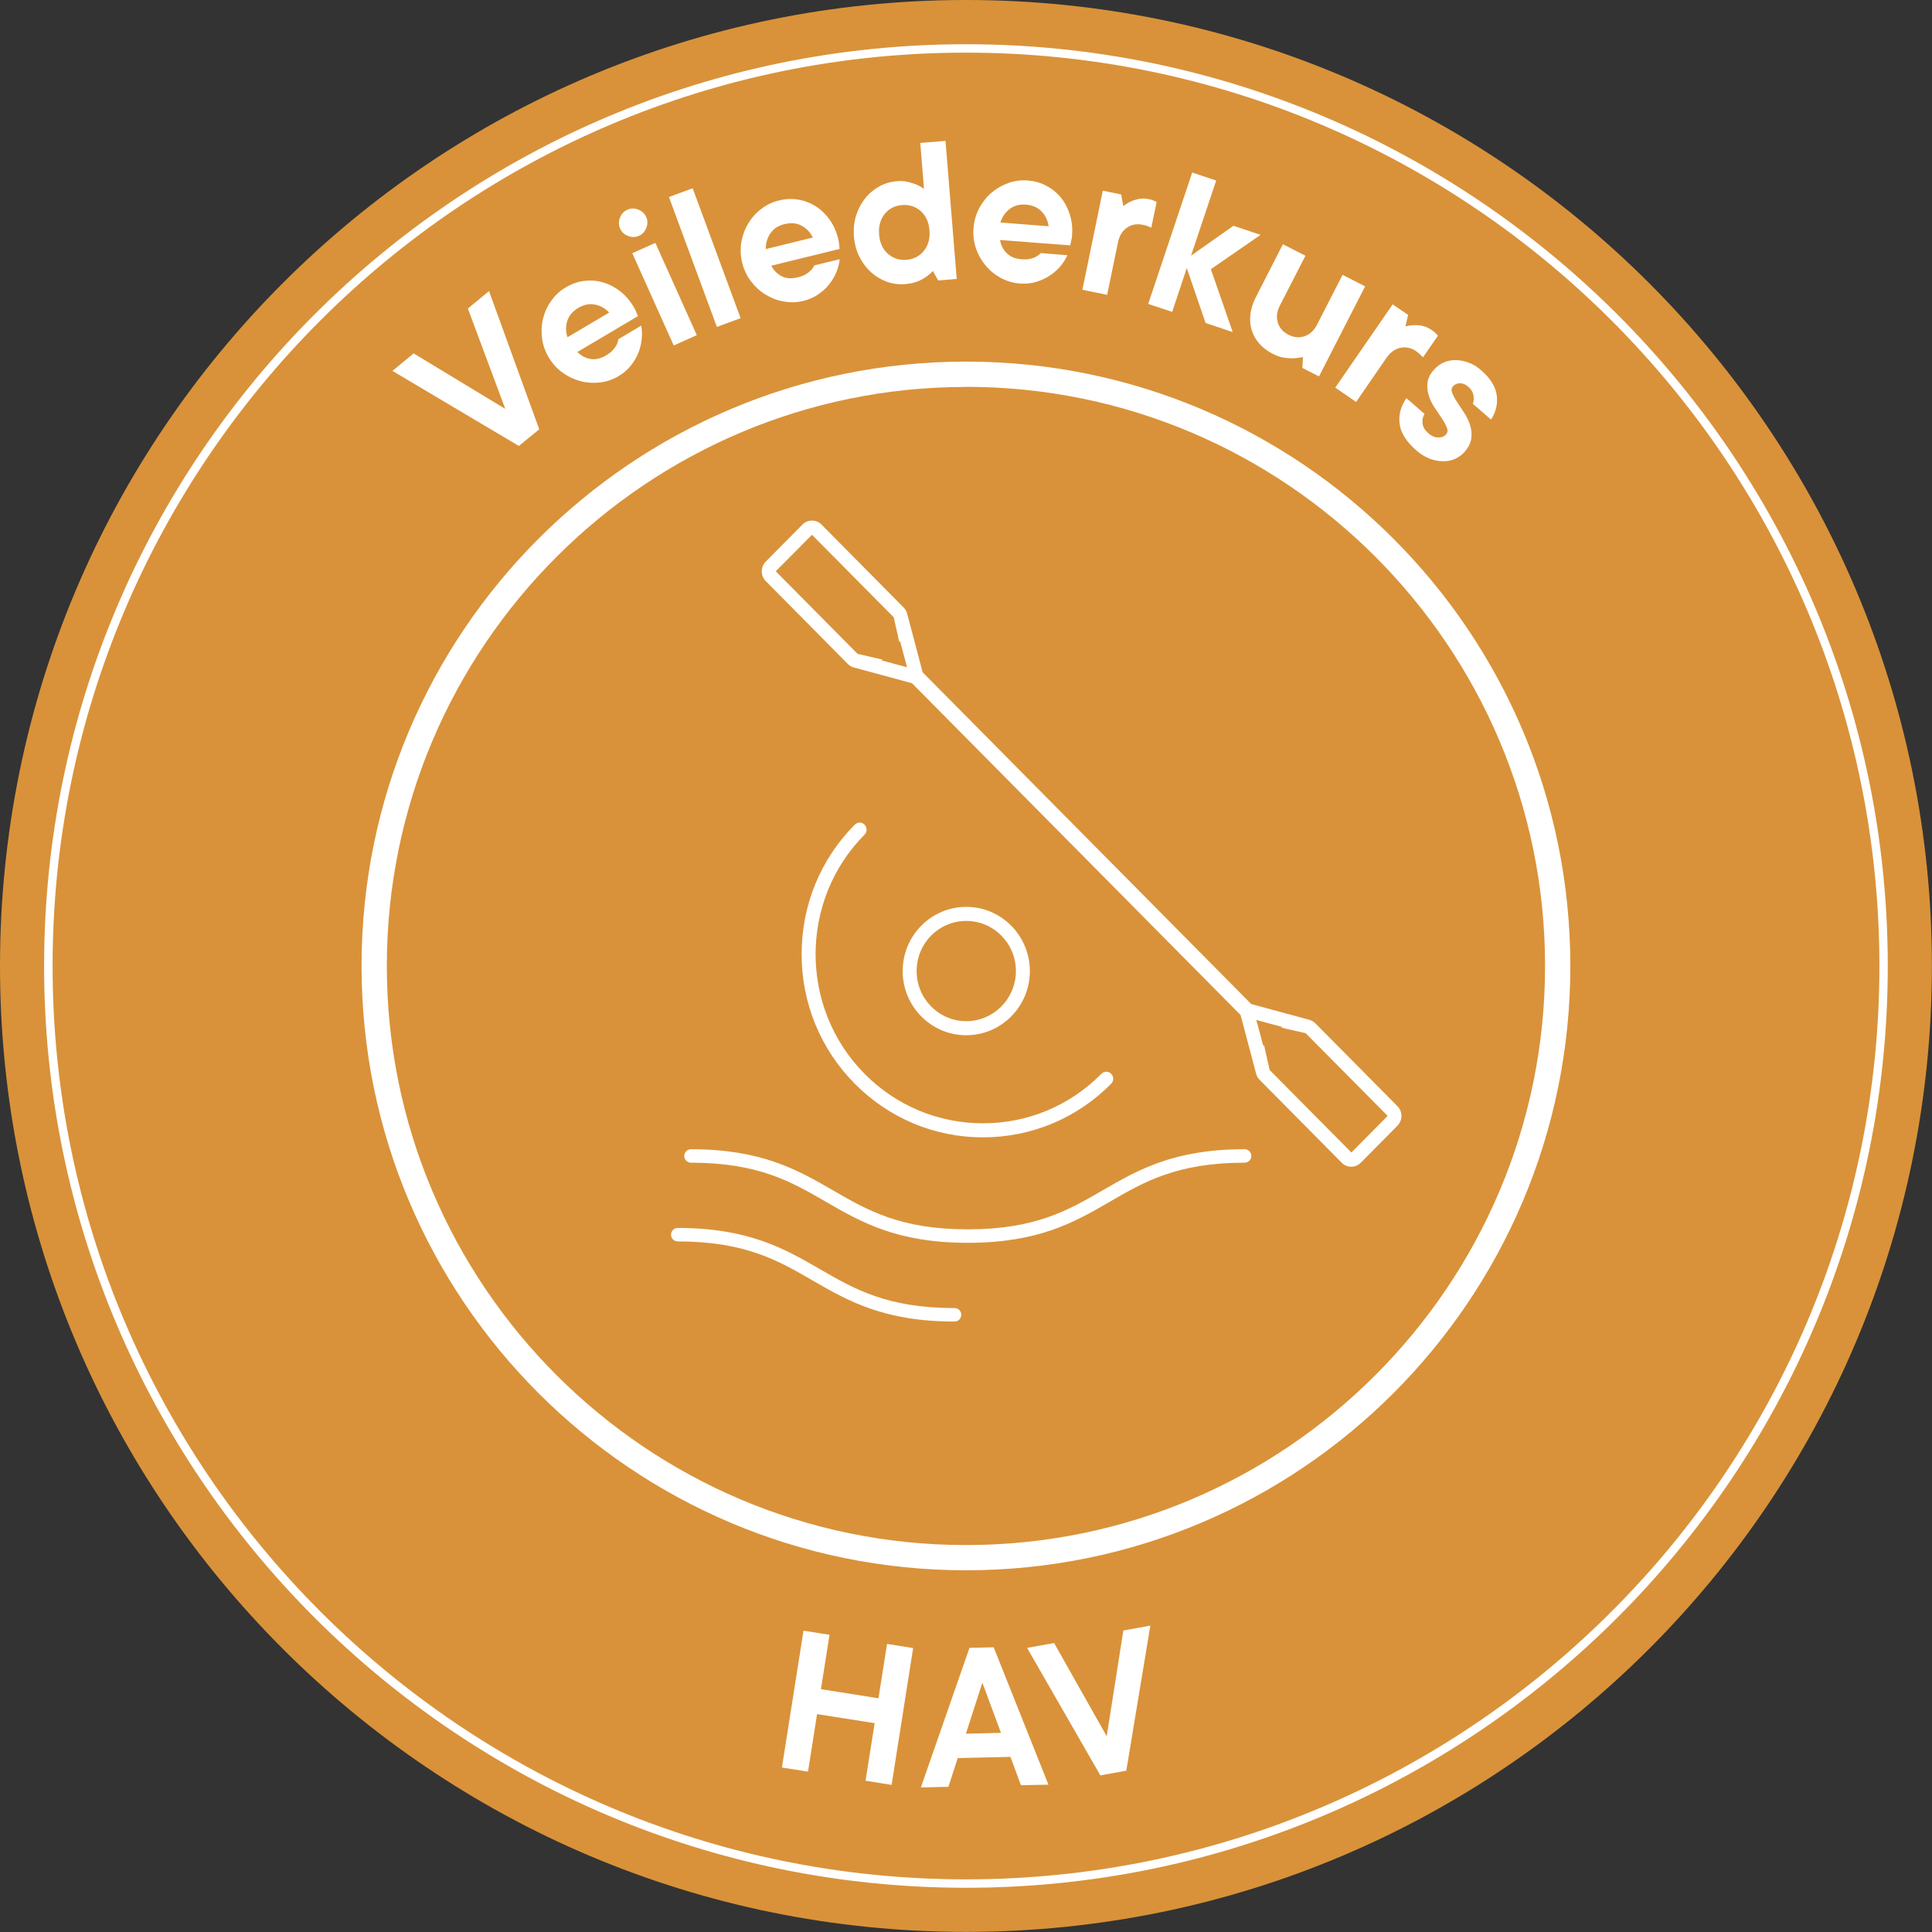
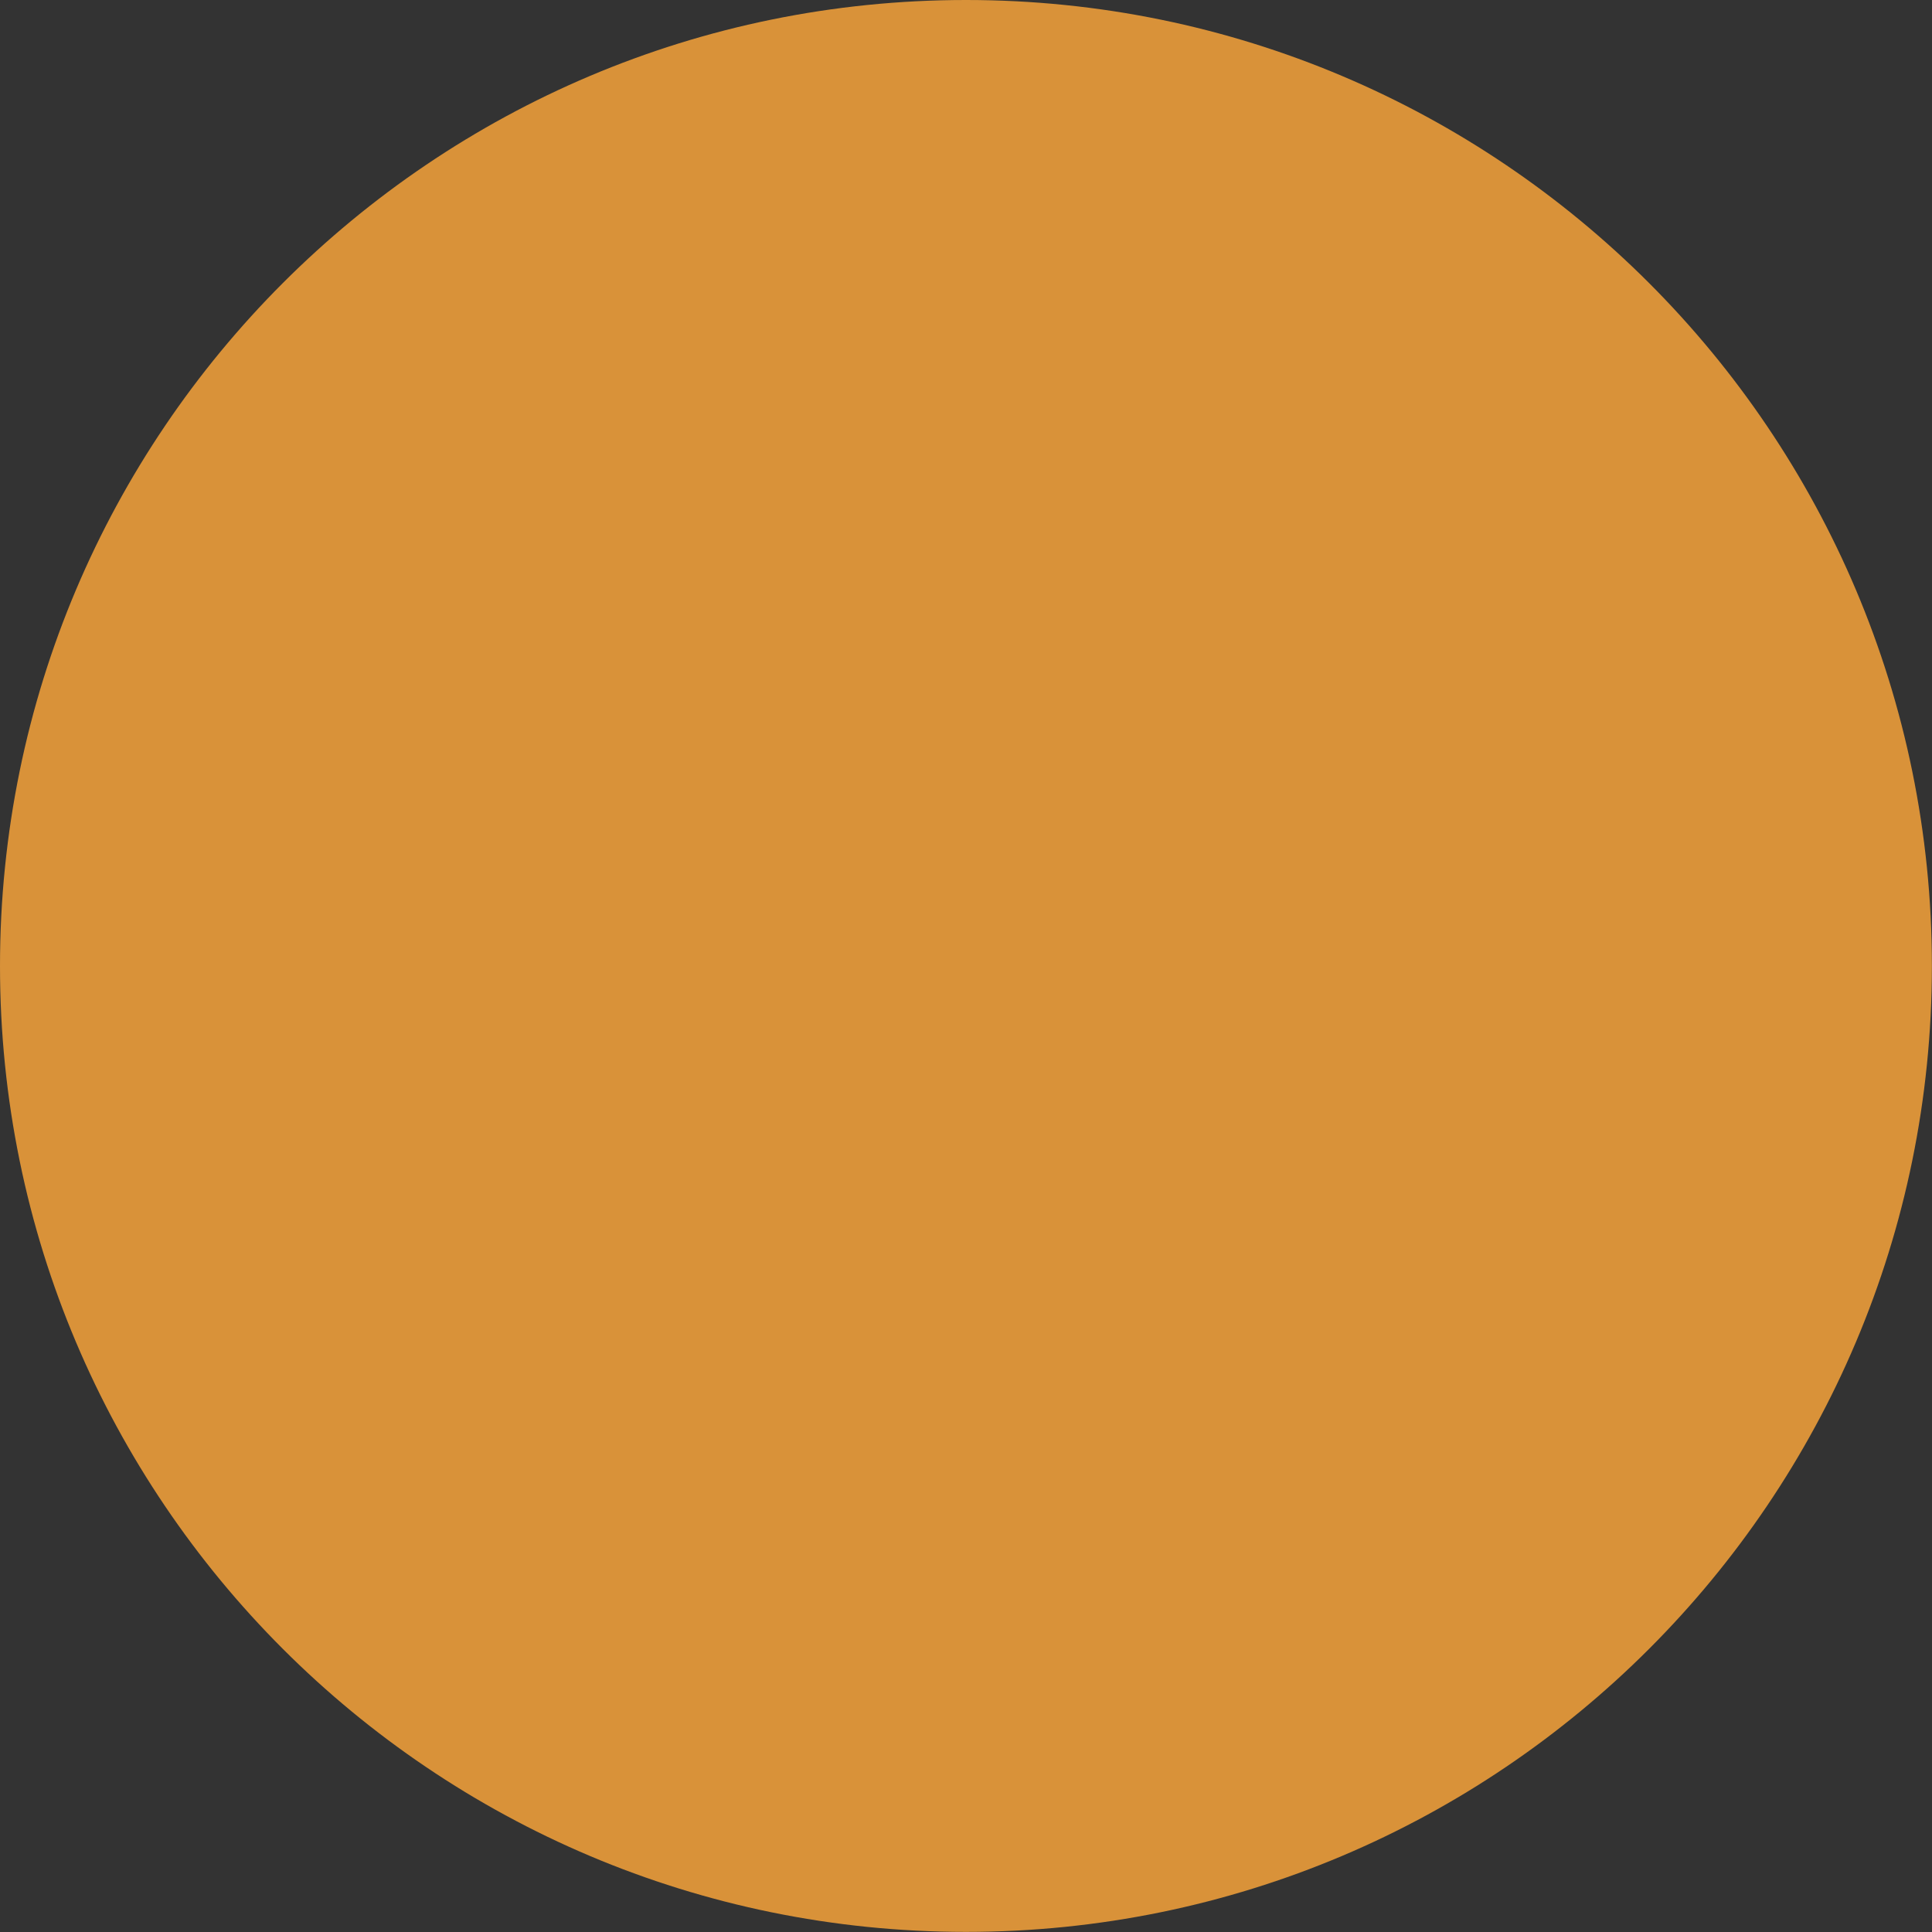
<svg xmlns="http://www.w3.org/2000/svg" width="36" height="36" fill="none" viewBox="0 0 36 36">
  <rect x="0" y="0" width="36" height="36" fill="#333333" stroke="none" />
  <path fill="#D99239" d="M18 35.998c9.94 0 17.998-8.058 17.998-17.999C35.998 8.06 27.94 0 18 0 8.06 0 0 8.059 0 18c0 9.94 8.059 17.998 18 17.998z" />
-   <path fill="#fff" d="M9.669 8.31L7.313 6.911l.395-.326 1.707 1.034-.697-1.87.394-.325L10.048 8l-.38.31zM11.948 6.067c.015.074.018.154.01.242-.007.086-.028.172-.06.258-.033.087-.082.166-.141.243-.062.077-.137.143-.23.198-.11.066-.226.105-.35.119-.124.014-.245.006-.362-.025-.12-.032-.23-.085-.332-.159-.104-.073-.189-.169-.258-.283-.069-.115-.11-.235-.125-.36-.015-.126-.01-.248.02-.367.03-.12.08-.23.153-.33.072-.103.162-.186.272-.25.105-.063.218-.102.335-.118.118-.015.234-.007.347.024.114.031.22.086.323.163.101.078.188.179.261.3l.029.057.023.055.025.056-1.128.668c.066.069.146.113.238.13.093.017.193-.005.298-.067.053-.032.095-.065.125-.1.03-.032.052-.065.07-.096.016-.036.027-.07.032-.105l.425-.253zm-1.173-.33c-.104.063-.173.144-.205.244-.031.1-.03.202.005.303l.776-.46c-.073-.078-.16-.128-.262-.148-.102-.022-.207 0-.314.06zM11.906 4.394c-.064.03-.132.03-.202.003-.07-.026-.12-.072-.149-.138-.03-.064-.03-.131-.003-.202.027-.07.072-.12.138-.149.064-.03.131-.03.202-.003.07.027.12.072.149.138.03.064.03.132.003.202s-.074.12-.138.15zm1.078 1.851l-.43.193-.772-1.72.43-.192.772 1.719zM13.8 5.929l-.442.163-.893-2.421.442-.163.893 2.42zM15.646 4.83c-.007.075-.027.152-.058.234-.033.081-.077.156-.133.229-.057.072-.126.136-.206.19-.08.057-.172.098-.276.123-.125.031-.247.034-.37.012-.122-.021-.235-.065-.34-.13-.104-.064-.194-.147-.27-.247-.077-.1-.132-.216-.164-.347-.03-.13-.037-.257-.015-.382s.064-.24.127-.345c.062-.105.142-.196.241-.272.099-.077.21-.13.334-.16.119-.03.238-.035.354-.016.118.019.226.06.326.122.1.063.186.146.262.251.075.104.128.226.163.364.004.022.009.042.01.062l.007.06.006.061-1.272.312c.043.085.106.149.19.194.085.046.186.052.306.022.062-.016.11-.034.15-.058.037-.023.068-.047.093-.073.027-.029.047-.06.063-.091l.472-.115zm-1.027-.655c-.119.03-.208.088-.266.176-.058.087-.086.185-.083.29l.876-.215c-.046-.096-.115-.17-.209-.22-.092-.05-.197-.06-.318-.03zM16.866 5.294c-.117.01-.23-.005-.34-.044-.11-.04-.208-.099-.296-.177-.088-.08-.16-.176-.216-.289-.057-.112-.091-.24-.102-.377-.011-.14.002-.268.04-.39.038-.121.095-.228.168-.32.074-.093.162-.166.264-.223.101-.056.211-.089.329-.098.077-.007.145-.002.207.014.06.015.114.033.16.05.051.023.097.05.137.08l-.069-.857.47-.038.209 2.573-.346.028-.098-.177c-.04.043-.084.08-.134.115-.044.031-.098.06-.162.084-.067.024-.14.04-.22.046zm.453-1.002c-.012-.155-.067-.275-.164-.36-.098-.085-.213-.122-.347-.111-.133.01-.241.065-.323.166-.08.1-.117.227-.104.382.012.155.067.276.164.36.097.085.213.123.346.112.134-.011.242-.066.323-.166.082-.1.118-.228.105-.383zM19.889 4.756c-.03.069-.072.136-.129.204-.056.067-.122.125-.199.175-.076.05-.161.09-.255.118-.094.028-.194.039-.3.03-.13-.01-.247-.044-.357-.104-.11-.06-.203-.135-.282-.229-.078-.094-.14-.2-.18-.32-.042-.118-.058-.245-.047-.378.01-.134.046-.256.104-.369.06-.111.134-.208.227-.288.092-.08.197-.141.313-.183.116-.043.24-.058.367-.049.122.01.236.04.341.096.105.054.196.127.272.217.075.091.131.198.17.32.04.122.052.254.043.395-.002.022-.005.042-.01.063l-.012.058-.013.06-1.307-.1c.014.094.055.176.121.243.066.068.16.107.282.116.063.005.116.002.158-.008.044-.01.08-.023.112-.04.034-.02.062-.043.087-.068l.494.041zm-.77-.943c-.122-.01-.225.019-.308.083-.083.066-.14.149-.17.25l.899.07c-.015-.106-.057-.196-.129-.273-.072-.077-.17-.12-.292-.13zM21.416 3.713c.022.004.04.009.055.015.016.007.03.013.043.017.012.007.025.011.039.016l-.1.481-.041-.017-.049-.019c-.019-.006-.04-.012-.066-.017-.113-.024-.211-.005-.297.053-.087.06-.142.15-.167.27l-.203.982-.461-.095.38-1.846.342.07.04.218c.04-.033.086-.061.137-.085.044-.021.096-.037.156-.05.06-.01.123-.008.192.007zM22.464 6.018l-.35-1.023-.272.816-.447-.148.82-2.448.447.149-.469 1.4.791-.557.505.169-.926.64.407 1.172-.506-.17zM23.712 6.591c-.1-.052-.182-.114-.248-.19-.066-.075-.113-.158-.14-.25-.029-.093-.037-.191-.024-.295.012-.105.045-.211.102-.321l.503-.984.42.214-.477.93c-.056.11-.069.214-.039.313.03.1.096.176.199.229.102.052.202.061.3.028.1-.034.176-.105.233-.215l.476-.929.42.215-.859 1.678-.31-.158.011-.202c-.06.012-.119.02-.182.022-.053.003-.114-.002-.181-.013-.068-.01-.135-.037-.204-.072zM26.686 6.155l.046.036.033.033c.009.01.018.02.03.03l-.28.404-.033-.033c-.009-.01-.021-.022-.037-.036-.016-.014-.033-.028-.053-.042-.095-.066-.193-.088-.295-.066-.102.02-.188.082-.259.183l-.569.826-.388-.268 1.07-1.551.287.197-.049.215c.05-.016.104-.023.16-.023.049-.004.102.001.162.014.06.014.117.04.175.081zM26.544 7.713c-.033.055-.046.114-.036.18.008.066.044.124.105.179.062.053.125.08.188.08.064 0 .113-.02.147-.06.028-.033.033-.073.012-.124-.02-.05-.05-.106-.09-.167-.041-.061-.085-.129-.134-.2-.048-.07-.086-.145-.11-.223-.027-.079-.035-.159-.027-.24.007-.082.046-.165.119-.246.05-.058.11-.104.178-.135.07-.031.144-.049.223-.047.08 0 .16.016.243.045.083.03.163.079.241.148.17.149.266.304.287.465.02.163-.016.312-.107.45l-.34-.295c.019-.037.024-.087.014-.15s-.04-.118-.094-.163c-.053-.047-.106-.069-.16-.069-.053.002-.097.02-.13.06-.028.032-.033.073-.012.123.02.05.05.107.09.168l.132.2c.047.073.085.148.11.228.025.08.033.161.023.244-.009.085-.051.168-.123.253-.05.058-.111.101-.18.133-.071.031-.146.047-.225.045-.08 0-.161-.017-.247-.048-.086-.032-.17-.085-.25-.154-.184-.161-.29-.326-.311-.494-.022-.167.02-.327.127-.48l.337.294zM17.015 30.709l-.401 2.55-.486-.078.17-1.072-1.073-.169-.169 1.072-.486-.077.402-2.55.485.077-.16 1.013 1.072.17.16-1.013.486.077zM17.672 33.295l-.513.011.906-2.601.451-.01 1.02 2.56-.512.01-.196-.528-.982.022-.174.536zm.98-1.006l-.347-.934-.307.95.655-.016zM20.504 33.082l-1.366-2.376.504-.09.98 1.737.31-1.971.503-.091-.448 2.703-.483.088z" />
-   <path fill="#fff" d="M17.999 35.176C8.527 35.176.822 27.47.822 17.999S8.53.824 18 .824c9.47 0 17.176 7.705 17.176 17.177 0 9.471-7.705 17.175-17.176 17.175zm0-34.195C8.615.98.98 8.616.98 17.999c0 9.385 7.634 17.02 17.02 17.02 9.384 0 17.02-7.635 17.02-17.02C35.018 8.616 27.383.981 17.998.981z" />
-   <path fill="#fff" d="M18 7.208c5.95 0 10.79 4.841 10.79 10.791S23.95 28.79 18 28.79c-5.951 0-10.792-4.84-10.792-10.79C7.208 12.05 12.05 7.21 18 7.21zm0-.47C11.78 6.738 6.737 11.781 6.737 18 6.738 24.217 11.78 29.26 18 29.26c6.22 0 11.261-5.043 11.261-11.26 0-6.219-5.041-11.262-11.26-11.262z" />
-   <path fill="#fff" fill-rule="evenodd" d="M15.13 9.7c-.064 0-.13.025-.178.075l-.684.69c-.098.1-.098.263 0 .362l1.53 1.545c.034.034.078.058.124.069l.674.182.398.108 6.122 6.182.107.403.18.68c.01.045.033.09.067.124L25 21.665c.048.05.114.075.178.075.064 0 .13-.025.179-.075l.683-.69c.099-.1.099-.263 0-.362l-1.53-1.545c-.034-.034-.078-.058-.123-.069l-.674-.182-.398-.108-6.123-6.182-.106-.403-.18-.68c-.01-.045-.033-.089-.068-.124l-1.53-1.545c-.048-.05-.114-.075-.178-.075zm8.279 9.305l.24.065.241.065-.014.014.425.096.023.006.006.002 1.527 1.54-.676.682-1.523-1.537-.105-.467-.015.015-.063-.24-.066-.24zm-8.279-9.04l1.523 1.537.104.461.015-.016.065.245.064.241-.24-.064-.232-.063.016-.015-.434-.1-.024-.006v.002l-.006-.002-1.526-1.54.675-.68zM18.005 16.898c-.653 0-1.185.536-1.185 1.196 0 .66.53 1.196 1.185 1.196.654 0 1.185-.536 1.185-1.196-.002-.661-.532-1.196-1.185-1.196zm0 .262c.51 0 .925.418.925.934 0 .514-.416.934-.925.934-.51 0-.925-.418-.925-.934s.414-.934.925-.934z" clip-rule="evenodd" />
-   <path fill="#fff" fill-rule="evenodd" d="M18.317 21.193c-.903 0-1.752-.356-2.39-1-.638-.644-.99-1.5-.99-2.413 0-.912.35-1.769.99-2.413.05-.052.133-.052.183 0 .05.052.05.135 0 .185-1.217 1.228-1.217 3.228 0 4.457.59.595 1.373.922 2.207.922.833 0 1.617-.327 2.206-.922.05-.052.133-.052.183 0 .05.051.05.134 0 .184-.637.644-1.487 1-2.39 1zM18.034 23.158c-1.322 0-1.993-.388-2.642-.763-.649-.376-1.261-.73-2.518-.73-.07 0-.124-.057-.124-.126s.056-.125.124-.125c1.322 0 1.993.389 2.642.763.649.376 1.261.73 2.518.73s1.87-.355 2.518-.73c.65-.376 1.318-.763 2.64-.763.07 0 .125.056.125.125 0 .07-.057.126-.124.126-1.257 0-1.87.354-2.518.73-.648.376-1.318.763-2.64.763zM17.788 24.625c-1.323 0-1.993-.389-2.642-.763-.649-.376-1.262-.73-2.518-.73-.07 0-.124-.057-.124-.126s.055-.125.124-.125c1.322 0 1.993.389 2.642.763.649.376 1.261.73 2.518.73.069 0 .124.057.124.126s-.057.125-.124.125z" clip-rule="evenodd" />
</svg>